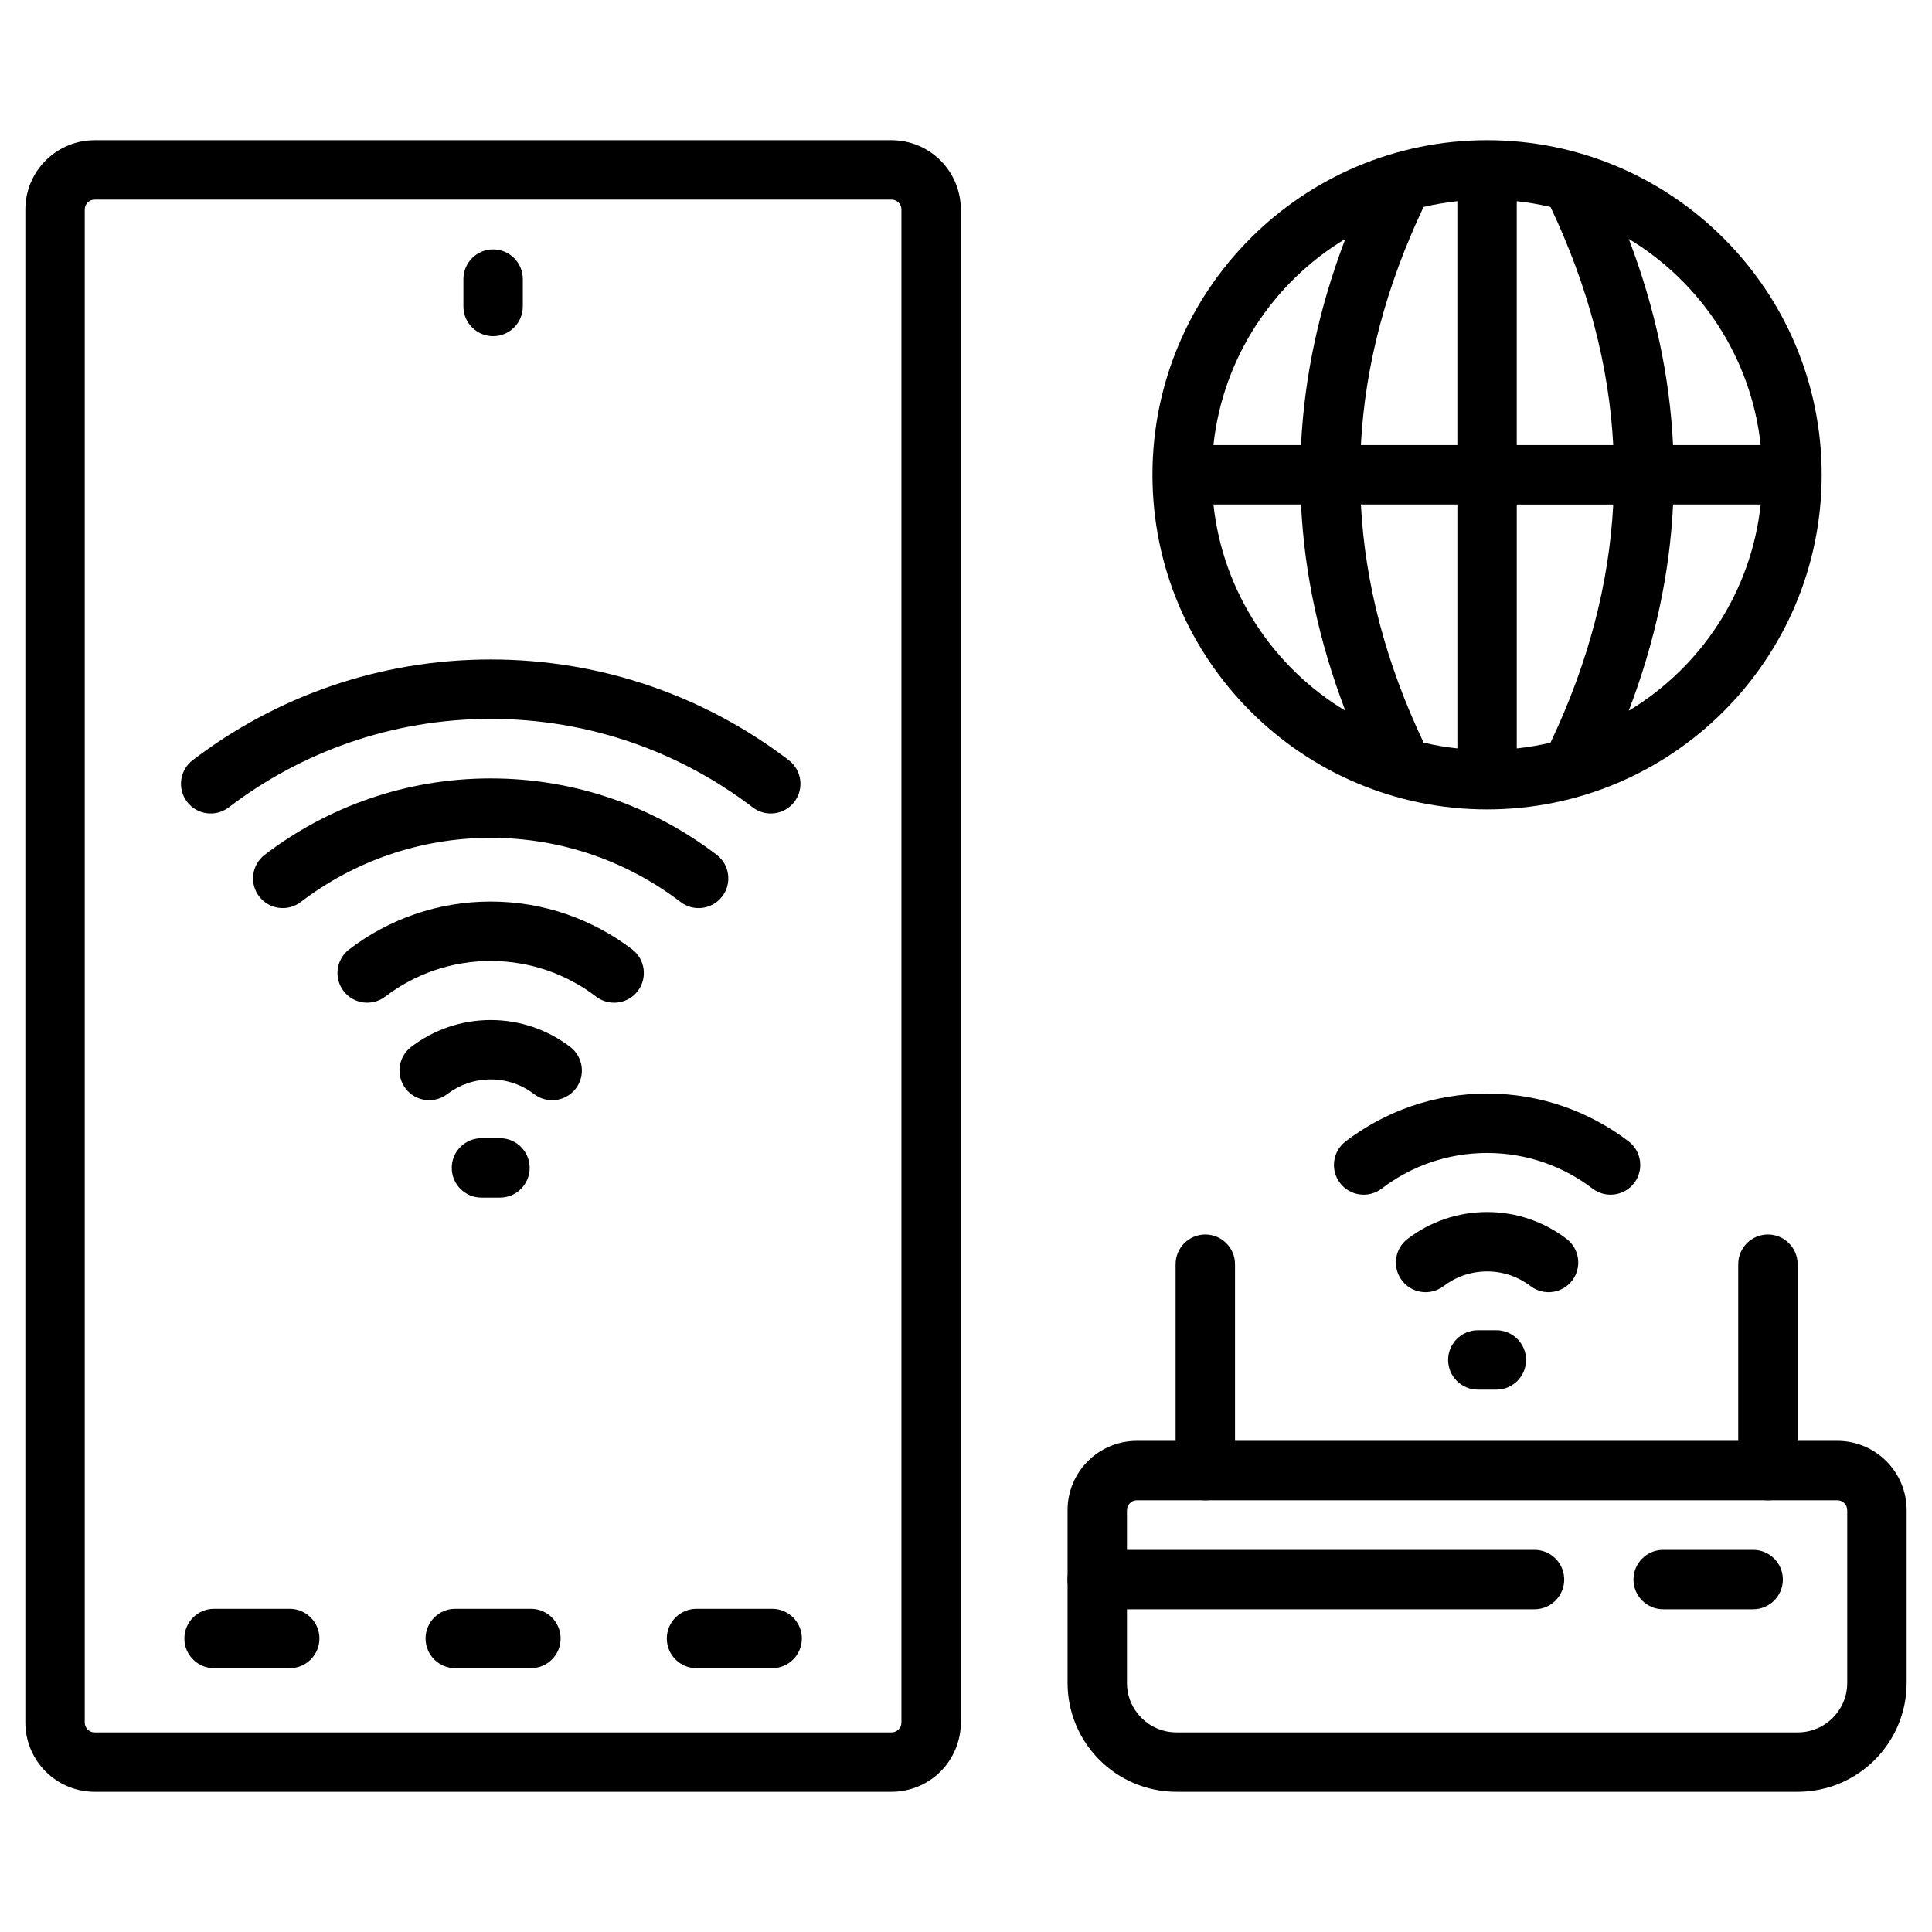
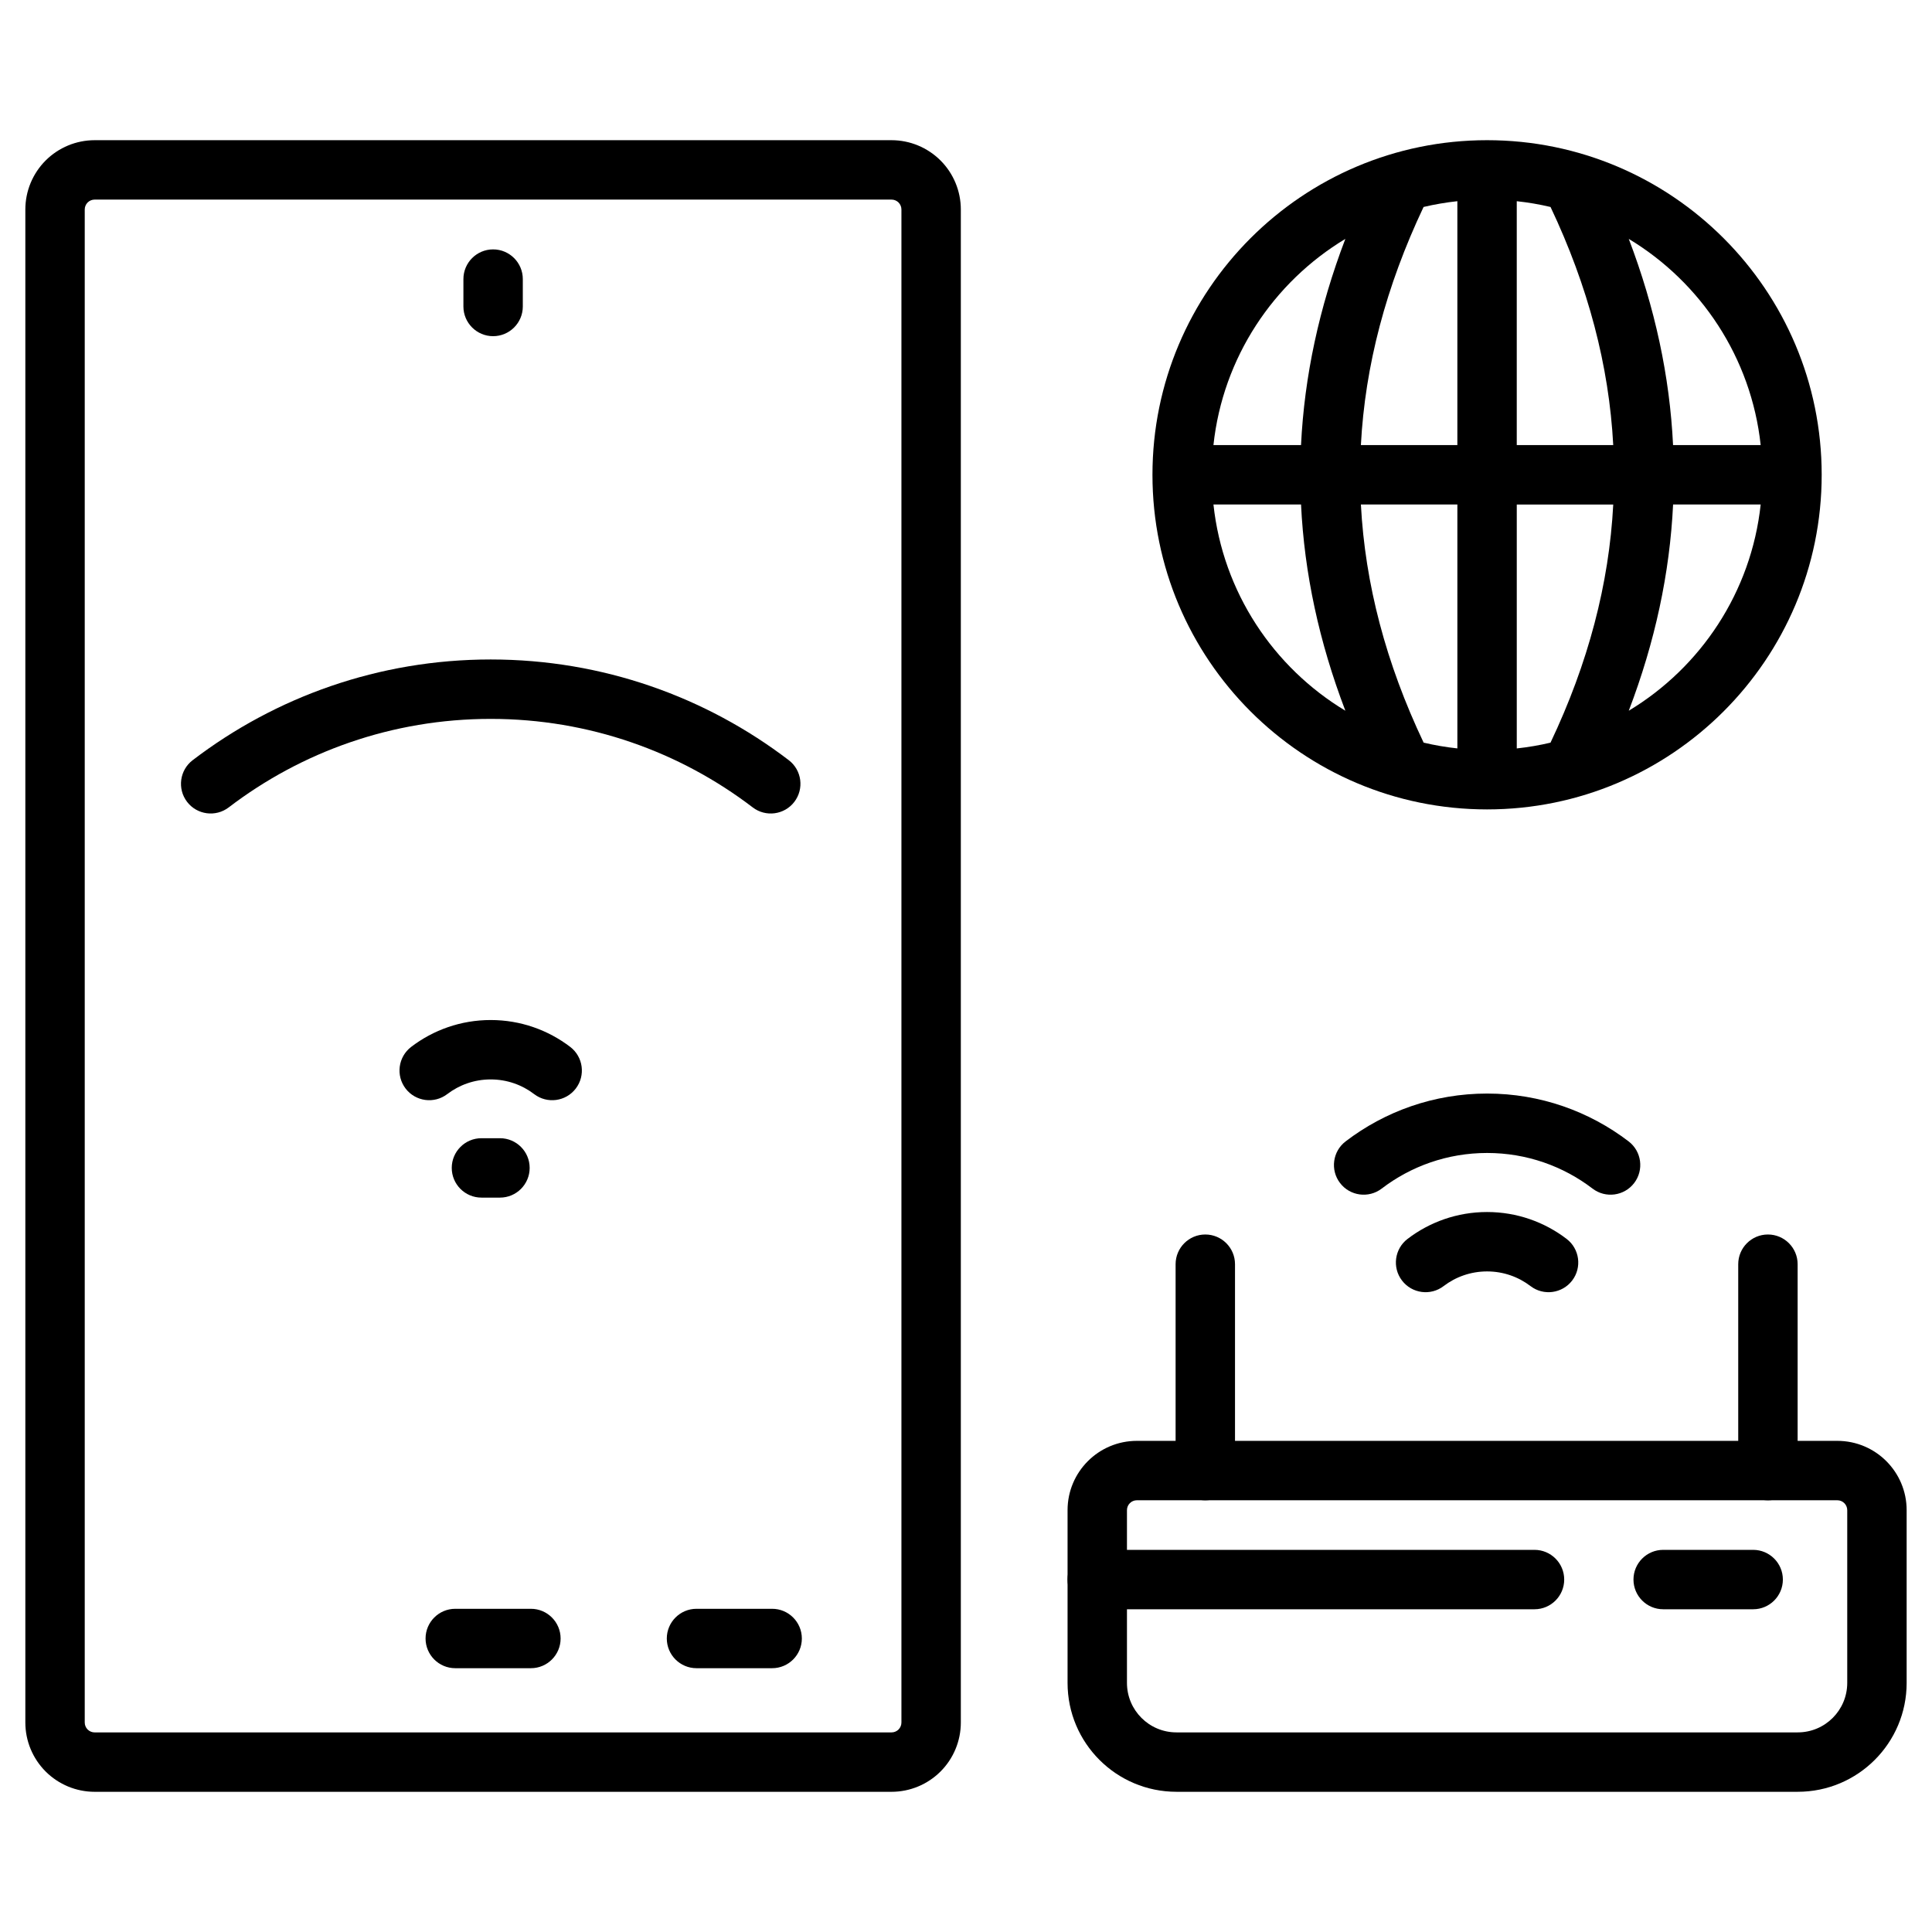
<svg xmlns="http://www.w3.org/2000/svg" fill="#000000" width="800px" height="800px" version="1.1" viewBox="144 144 512 512">
  <g fill-rule="evenodd">
    <path d="m398.63 199.52c0-4.871-1.938-9.547-5.379-12.988-3.449-3.441-8.117-5.379-12.988-5.379h-211.18c-4.871 0-9.547 1.938-12.988 5.379s-5.379 8.117-5.379 12.988v400.96c0 4.871 1.938 9.547 5.379 12.988s8.117 5.379 12.988 5.379h211.18c4.871 0 9.539-1.938 12.988-5.379 3.441-3.441 5.379-8.117 5.379-12.988zm-15.742 0v400.96c0 0.699-0.277 1.363-0.766 1.859-0.492 0.488-1.16 0.766-1.859 0.766h-211.18c-0.699 0-1.363-0.277-1.859-0.766-0.488-0.492-0.766-1.16-0.766-1.859v-400.96c0-0.699 0.277-1.363 0.766-1.859 0.492-0.488 1.16-0.766 1.859-0.766h211.18c0.699 0 1.363 0.277 1.859 0.766 0.488 0.492 0.766 1.16 0.766 1.859z" />
-     <path d="m200.73 586.09h20.047c4.344 0 7.871-3.527 7.871-7.871 0-4.34-3.527-7.871-7.871-7.871h-20.047c-4.344 0-7.871 3.531-7.871 7.871 0 4.344 3.527 7.871 7.871 7.871z" />
    <path d="m264.65 586.09h20.047c4.344 0 7.871-3.527 7.871-7.871 0-4.34-3.527-7.871-7.871-7.871h-20.047c-4.344 0-7.871 3.531-7.871 7.871 0 4.344 3.527 7.871 7.871 7.871z" />
    <path d="m282.55 225.22v-7.258c0-4.344-3.527-7.871-7.871-7.871s-7.871 3.527-7.871 7.871v7.258c0 4.344 3.527 7.871 7.871 7.871s7.871-3.527 7.871-7.871z" />
    <path d="m328.58 586.09h20.047c4.344 0 7.871-3.527 7.871-7.871 0-4.34-3.527-7.871-7.871-7.871h-20.047c-4.344 0-7.871 3.531-7.871 7.871 0 4.344 3.527 7.871 7.871 7.871z" />
    <path d="m538.09 181.15c-48.941 0-88.676 39.734-88.676 88.676s39.734 88.676 88.676 88.676 88.676-39.734 88.676-88.676-39.734-88.676-88.676-88.676zm-7.871 161.19v-64.641h-25.566c1.102 21.039 6.641 42.074 16.625 63.105 2.918 0.691 5.902 1.207 8.941 1.531zm15.742 0c3.043-0.324 6.023-0.84 8.941-1.531 9.988-21.035 15.523-42.066 16.625-63.105h-25.566v64.641zm-80.383-64.641c2.5 23.203 15.891 43.16 34.957 54.648-6.957-18.215-10.875-36.434-11.746-54.648zm145.02 0h-23.211c-0.875 18.215-4.785 36.434-11.746 54.648 19.066-11.484 32.457-31.441 34.957-54.648zm-34.957-70.391c6.949 18.215 10.863 36.434 11.738 54.648h23.219c-2.5-23.203-15.891-43.16-34.957-54.648zm-29.684-9.992v64.641h25.566c-1.105-21.027-6.648-42.066-16.613-63.105-2.918-0.688-5.91-1.207-8.953-1.531zm-15.742 0c-3.043 0.332-6.035 0.844-8.953 1.531-9.965 21.039-15.508 42.078-16.613 63.105h25.566v-64.641zm-29.684 9.992c-19.066 11.488-32.465 31.445-34.957 54.648h23.211c0.883-18.215 4.797-36.434 11.746-54.648z" />
    <path d="m649.28 589.98v-45.77c0-10.145-8.223-18.367-18.367-18.367h-185.63c-10.145 0-18.367 8.223-18.367 18.367v45.77c0 15.945 12.922 28.863 28.863 28.863h164.64c15.945 0 28.863-12.922 28.863-28.863zm-15.742-45.77v45.77c0 7.246-5.871 13.121-13.121 13.121h-164.64c-7.246 0-13.121-5.871-13.121-13.121v-45.77c0-1.449 1.176-2.625 2.625-2.625h185.63c1.449 0 2.625 1.176 2.625 2.625z" />
    <path d="m434.78 570.47h115.88c4.344 0 7.871-3.527 7.871-7.871s-3.527-7.871-7.871-7.871h-115.88c-4.344 0-7.871 3.527-7.871 7.871s3.527 7.871 7.871 7.871z" />
    <path d="m584.76 570.47h23.848c4.344 0 7.871-3.527 7.871-7.871s-3.527-7.871-7.871-7.871h-23.848c-4.344 0-7.871 3.527-7.871 7.871s3.527 7.871 7.871 7.871z" />
    <path d="m620.39 533.72v-54.695c0-4.344-3.527-7.871-7.871-7.871s-7.871 3.527-7.871 7.871v54.695c0 4.344 3.527 7.871 7.871 7.871s7.871-3.527 7.871-7.871z" />
    <path d="m471.29 533.72v-54.695c0-4.344-3.531-7.871-7.871-7.871-4.344 0-7.871 3.527-7.871 7.871v54.695c0 4.344 3.527 7.871 7.871 7.871 4.34 0 7.871-3.527 7.871-7.871z" />
    <path d="m204.61 357.97c19.266-14.715 43.34-23.457 69.43-23.457 26.098 0 50.164 8.742 69.438 23.457 3.453 2.641 8.398 1.977 11.035-1.477 2.633-3.453 1.973-8.398-1.48-11.035-21.922-16.742-49.305-26.691-78.992-26.691s-57.066 9.949-78.988 26.691c-3.453 2.641-4.113 7.582-1.48 11.035 2.641 3.453 7.582 4.113 11.035 1.477z" />
-     <path d="m223.71 383.04c13.965-10.668 31.41-17.004 50.324-17.004 18.914 0 36.359 6.336 50.328 17.004 3.453 2.641 8.398 1.973 11.031-1.48 2.641-3.449 1.977-8.398-1.477-11.031-16.621-12.695-37.375-20.238-59.887-20.238-22.504 0-43.258 7.543-59.879 20.238-3.453 2.633-4.113 7.582-1.48 11.031 2.641 3.453 7.582 4.121 11.035 1.48z" />
-     <path d="m246.09 408.11c7.75-5.918 17.438-9.441 27.941-9.441 10.5 0 20.188 3.519 27.945 9.441 3.453 2.641 8.398 1.977 11.031-1.477 2.641-3.453 1.977-8.398-1.477-11.035-10.406-7.945-23.406-12.676-37.504-12.676-14.09 0-27.09 4.727-37.496 12.676-3.453 2.641-4.113 7.582-1.48 11.035 2.641 3.453 7.582 4.113 11.035 1.477z" />
    <path d="m510.16 458.99c7.75-5.926 17.438-9.441 27.941-9.441 10.5 0 20.188 3.516 27.941 9.441 3.453 2.641 8.398 1.973 11.035-1.48 2.633-3.449 1.973-8.398-1.48-11.031-10.406-7.949-23.406-12.676-37.496-12.676-14.098 0-27.09 4.723-37.496 12.676-3.453 2.633-4.121 7.582-1.48 11.031 2.633 3.453 7.582 4.121 11.035 1.48z" />
    <path d="m262.52 433.95c3.195-2.441 7.191-3.891 11.516-3.891 4.328 0 8.324 1.449 11.52 3.891 3.453 2.641 8.398 1.977 11.031-1.477 2.641-3.453 1.977-8.398-1.477-11.035-5.852-4.465-13.156-7.121-21.074-7.121-7.918 0-15.223 2.656-21.07 7.121-3.453 2.641-4.113 7.582-1.48 11.035 2.641 3.453 7.582 4.113 11.035 1.477z" />
    <path d="m526.57 484.83c3.195-2.441 7.191-3.891 11.52-3.891s8.316 1.449 11.516 3.891c3.453 2.641 8.398 1.973 11.035-1.48 2.641-3.453 1.973-8.398-1.48-11.031-5.848-4.465-13.152-7.121-21.07-7.121s-15.223 2.656-21.07 7.121c-3.453 2.633-4.121 7.578-1.48 11.031 2.633 3.453 7.582 4.121 11.031 1.48z" />
    <path d="m271.59 461.38h4.906c4.344 0 7.871-3.527 7.871-7.871s-3.527-7.871-7.871-7.871h-4.906c-4.344 0-7.871 3.527-7.871 7.871s3.527 7.871 7.871 7.871z" />
-     <path d="m535.64 512.27h4.914c4.34 0 7.871-3.527 7.871-7.871s-3.531-7.871-7.871-7.871h-4.914c-4.344 0-7.871 3.527-7.871 7.871s3.527 7.871 7.871 7.871z" />
  </g>
</svg>